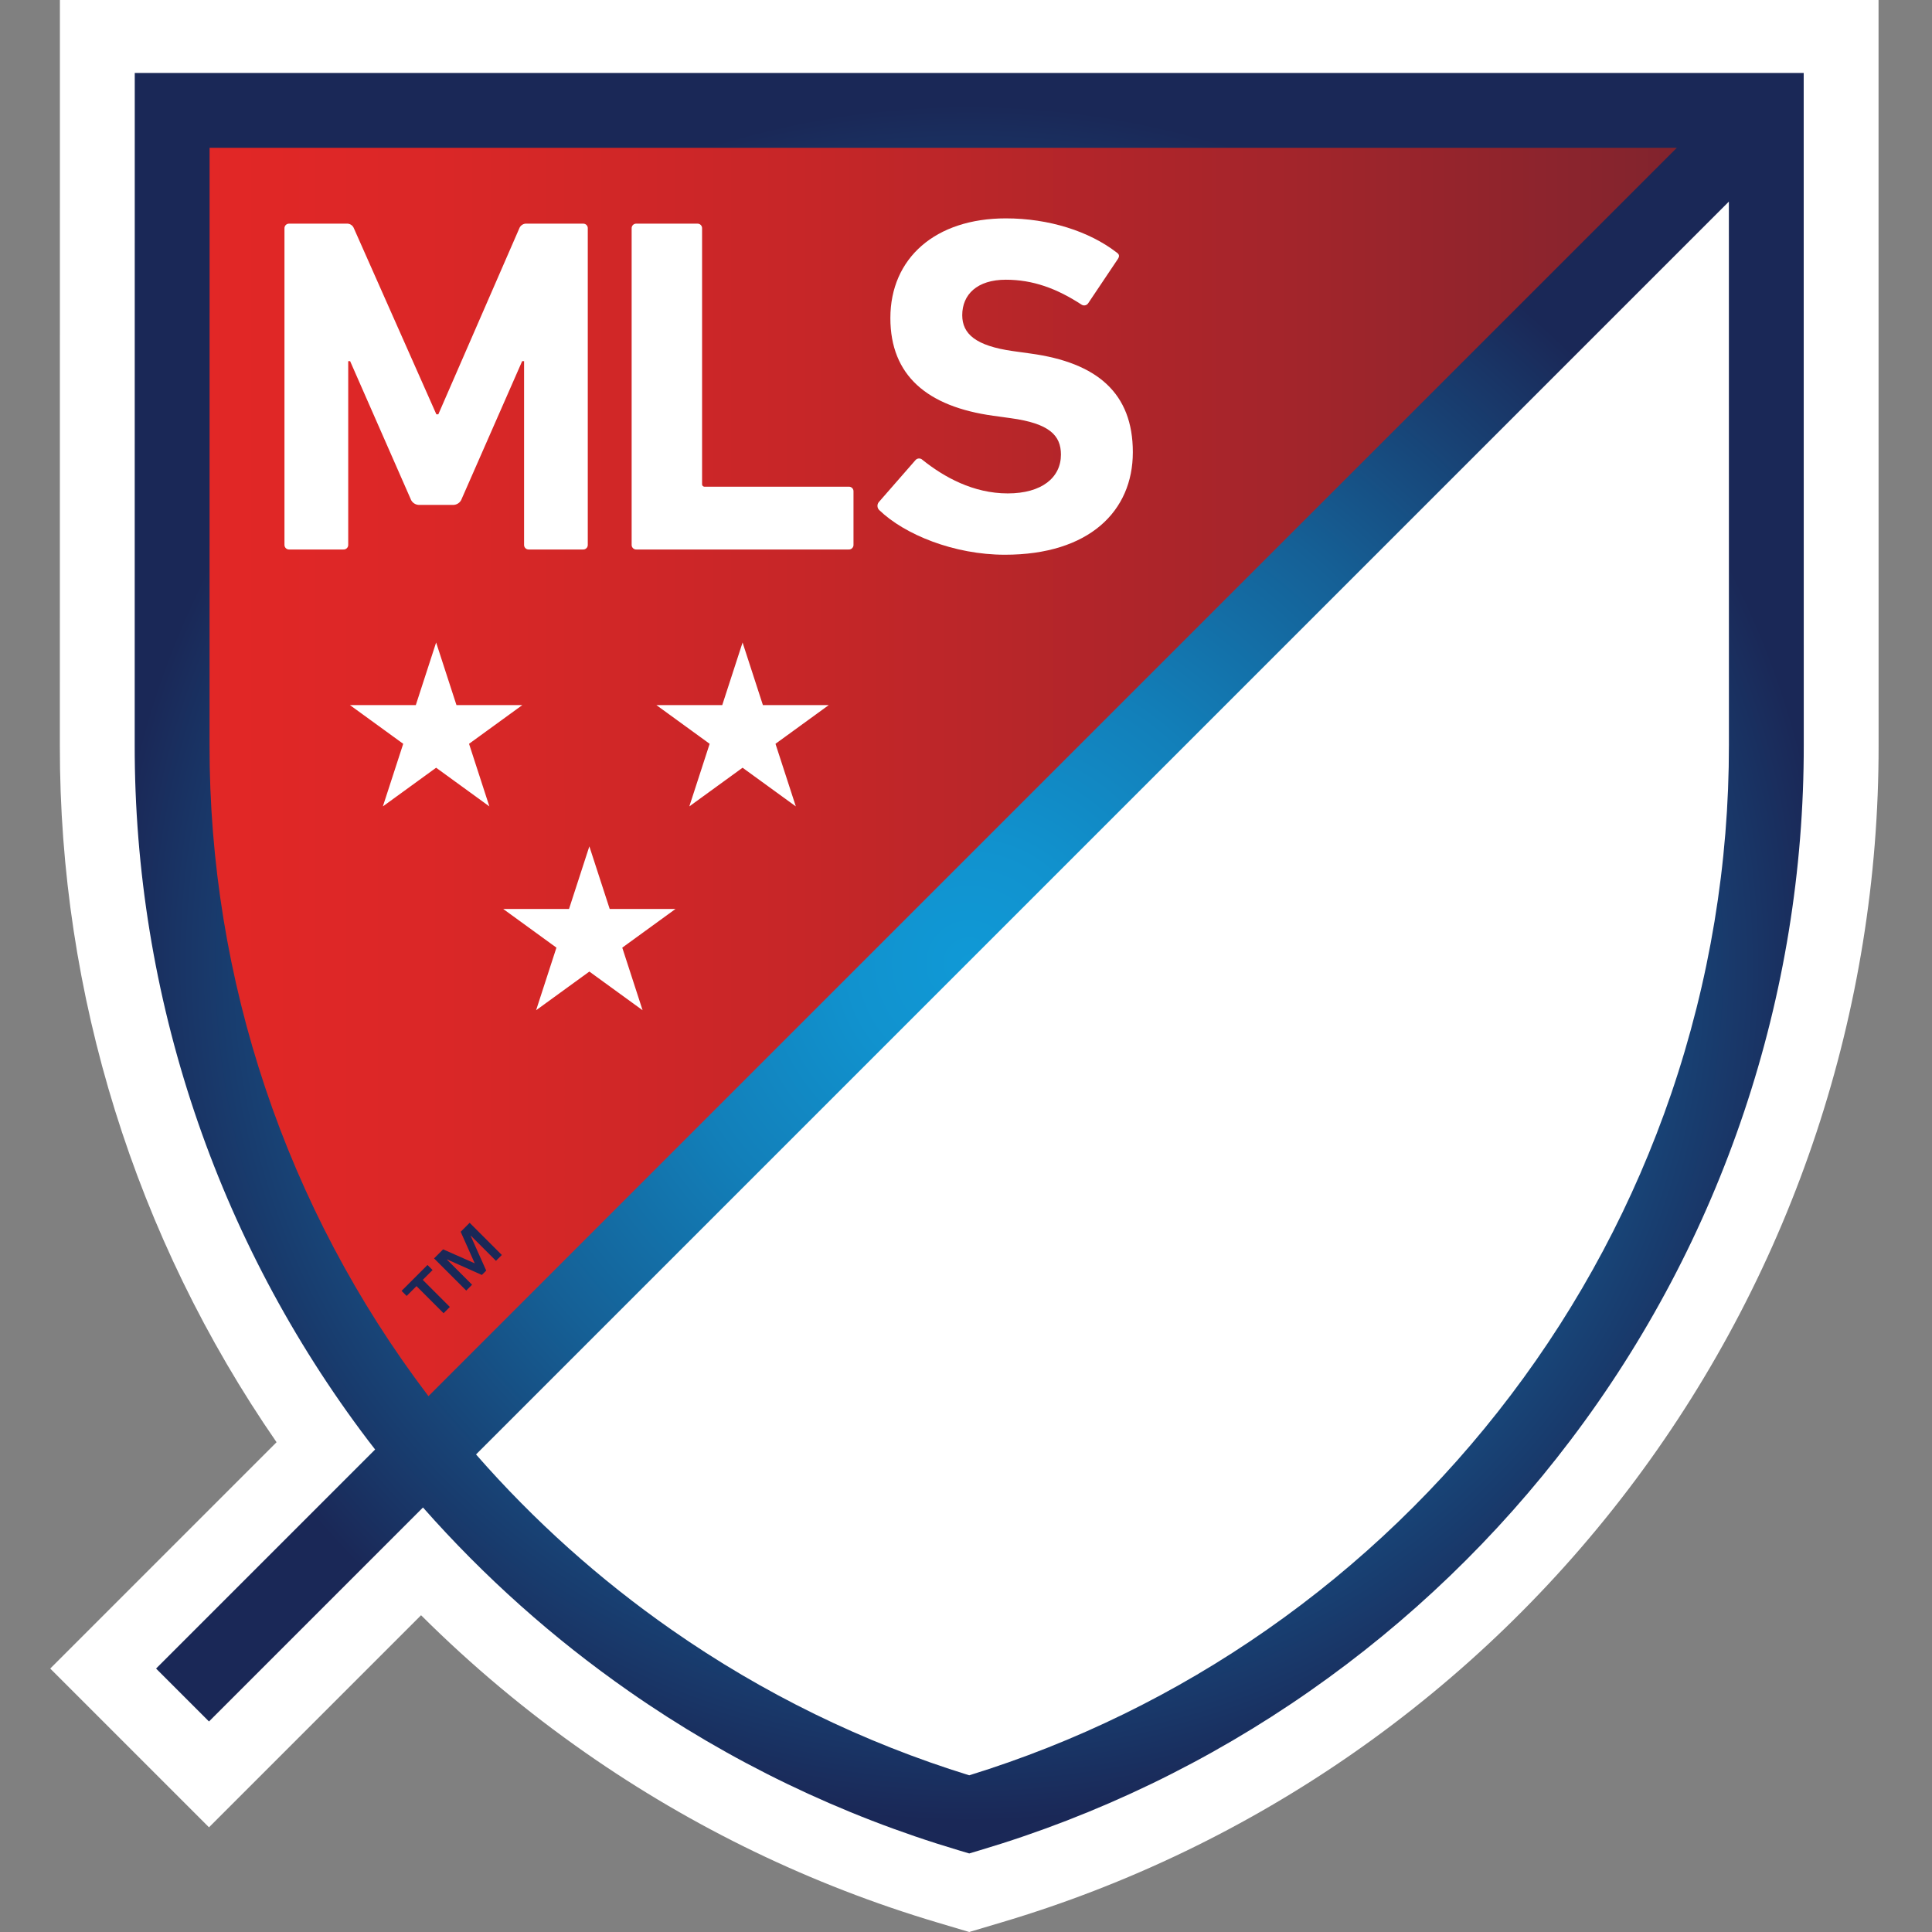
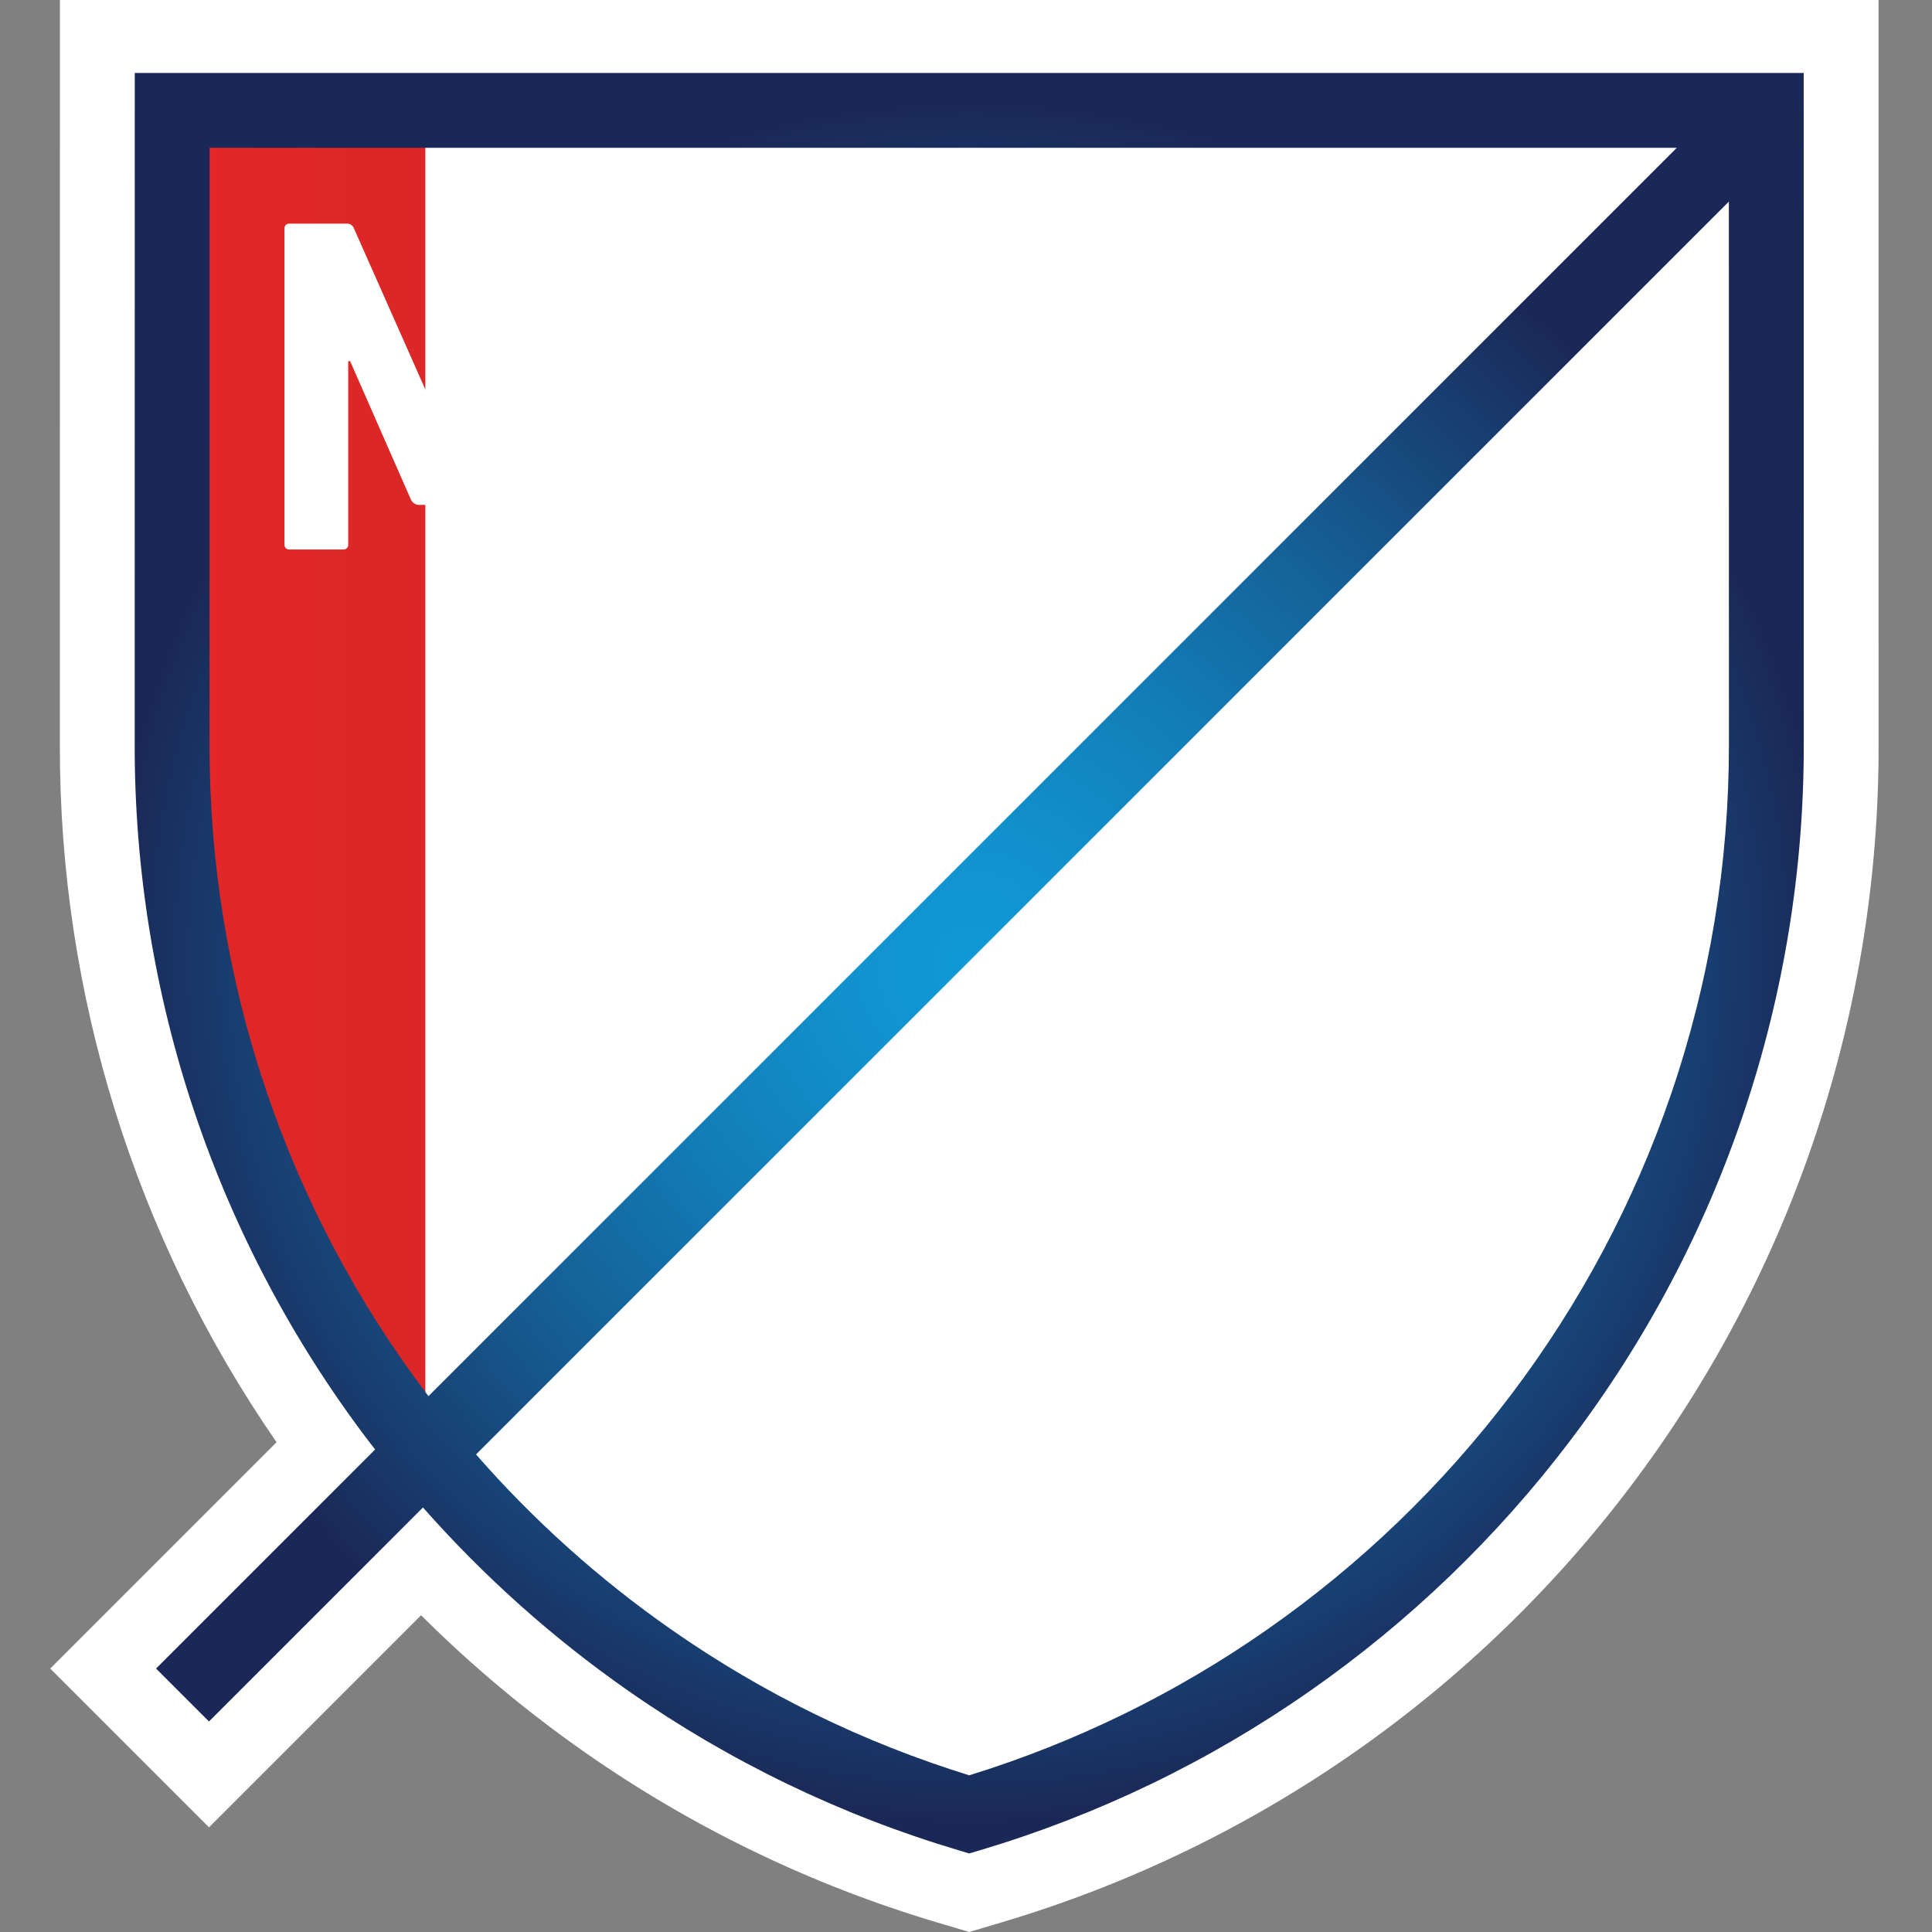
<svg xmlns="http://www.w3.org/2000/svg" width="500" height="500" viewBox="0 0 500 500" fill="none">
  <rect x="0" y="0" width="500" height="500" fill="#808080" stroke="none" />
  <path d="M486.165 29.05V0H15.506V29.05C15.506 29.05 15.491 191.988 15.491 192.96C15.391 257.364 34.957 320.264 71.573 373.246L13 431.82L54.087 472.907L108.97 418.023C122.133 431.136 136.415 443.073 151.655 453.699C179.413 473.078 210.101 487.877 242.548 497.533L250.835 500L259.123 497.533C324.754 478.06 382.327 437.885 423.248 383.004C464.17 328.122 486.246 261.479 486.18 193.021C486.18 192.048 486.165 29.05 486.165 29.05Z" fill="white" />
-   <path d="M457.112 28.569H44.559C44.559 28.569 44.544 191.746 44.544 192.718C44.442 259.544 67.614 324.32 110.077 375.92L457.112 28.886V28.569Z" fill="url(#paint0_linear)" />
+   <path d="M457.112 28.569H44.559C44.559 28.569 44.544 191.746 44.544 192.718C44.442 259.544 67.614 324.32 110.077 375.92V28.569Z" fill="url(#paint0_linear)" />
  <path d="M250.835 469.566C370.134 434.062 457.127 323.549 457.127 192.718C457.127 191.77 457.112 36.78 457.112 28.886L110.077 375.92C146.617 420.464 195.633 453.074 250.835 469.566Z" fill="white" />
-   <path d="M111.95 328.684L109.405 331.229L116.416 338.24L114.8 339.856L107.788 332.845L105.243 335.391L103.93 334.078L110.637 327.371L111.95 328.684ZM122.86 326.946L119.224 318.784L121.547 316.461L129.871 324.784L128.356 326.3L121.85 319.794L121.81 319.834L125.831 328.825L124.7 329.956L115.708 325.936L115.667 325.976L122.173 332.482L120.658 333.998L112.334 325.673L114.678 323.33L122.86 326.946Z" fill="#1A2857" />
  <path d="M200.694 192.496L205.958 208.697L192.177 198.686L178.396 208.697L183.657 192.496L169.879 182.483H186.916L192.177 166.278L197.44 182.483H214.474L200.694 192.496Z" fill="white" />
-   <path d="M121.387 192.496L135.168 182.483H118.135L112.87 166.278L107.608 182.483H90.569L104.352 192.496L99.087 208.697L112.87 198.686L126.647 208.697L121.387 192.496Z" fill="white" />
  <path d="M157.789 235.237L152.524 219.035L147.261 235.237H130.225L144.004 245.251L138.742 261.45L152.524 251.44L166.302 261.45L161.041 245.251L174.82 235.237H157.789Z" fill="white" />
  <path d="M106.239 129.054L90.613 93.47H90.118V140.961C90.128 141.127 90.103 141.293 90.044 141.448C89.986 141.603 89.895 141.744 89.778 141.862C89.661 141.98 89.52 142.071 89.365 142.131C89.211 142.19 89.045 142.216 88.879 142.207H74.868C74.702 142.216 74.536 142.191 74.38 142.132C74.224 142.073 74.083 141.981 73.965 141.864C73.847 141.746 73.755 141.605 73.696 141.449C73.636 141.294 73.611 141.127 73.62 140.961V59.121C73.611 58.955 73.636 58.789 73.696 58.633C73.755 58.478 73.847 58.337 73.965 58.22C74.083 58.103 74.225 58.012 74.38 57.954C74.536 57.895 74.702 57.871 74.868 57.882H89.623C90.044 57.838 90.467 57.936 90.826 58.161C91.184 58.385 91.457 58.723 91.602 59.121L112.933 107.233H113.435L134.386 59.121C134.532 58.723 134.807 58.384 135.167 58.16C135.527 57.935 135.952 57.837 136.374 57.882H150.88C151.046 57.871 151.211 57.896 151.366 57.955C151.521 58.013 151.662 58.104 151.779 58.222C151.896 58.339 151.986 58.48 152.045 58.635C152.103 58.79 152.127 58.956 152.116 59.121V140.961C152.127 141.127 152.102 141.293 152.044 141.448C151.986 141.603 151.895 141.744 151.779 141.862C151.662 141.98 151.521 142.071 151.366 142.131C151.212 142.19 151.046 142.216 150.88 142.207H136.866C136.7 142.216 136.535 142.19 136.38 142.13C136.225 142.071 136.085 141.979 135.968 141.861C135.852 141.744 135.761 141.603 135.703 141.447C135.645 141.292 135.62 141.127 135.631 140.961V93.47H135.133L119.509 129.054C119.344 129.544 119.024 129.967 118.598 130.259C118.171 130.551 117.661 130.696 117.144 130.672H108.59C108.076 130.694 107.568 130.548 107.144 130.256C106.72 129.964 106.402 129.542 106.239 129.054Z" fill="white" />
-   <path d="M164.707 142.207H219.642C219.808 142.216 219.974 142.19 220.129 142.131C220.284 142.071 220.425 141.98 220.542 141.862C220.66 141.745 220.751 141.603 220.81 141.448C220.869 141.293 220.894 141.127 220.884 140.961V127.197C220.893 127.032 220.868 126.866 220.809 126.711C220.75 126.556 220.658 126.416 220.541 126.299C220.424 126.182 220.283 126.091 220.128 126.032C219.973 125.973 219.808 125.948 219.642 125.957H182.441C182.34 125.972 182.237 125.963 182.139 125.93C182.042 125.898 181.954 125.843 181.882 125.771C181.809 125.699 181.755 125.611 181.723 125.513C181.69 125.416 181.681 125.313 181.696 125.212V59.121C181.706 58.956 181.681 58.79 181.623 58.635C181.564 58.48 181.474 58.339 181.356 58.221C181.239 58.104 181.098 58.013 180.943 57.955C180.788 57.896 180.622 57.871 180.457 57.882H164.707C164.542 57.871 164.376 57.896 164.221 57.955C164.066 58.014 163.926 58.105 163.809 58.222C163.691 58.339 163.601 58.48 163.542 58.635C163.483 58.79 163.458 58.956 163.469 59.121V140.961C163.459 141.127 163.484 141.293 163.542 141.448C163.601 141.603 163.692 141.744 163.809 141.862C163.926 141.979 164.066 142.071 164.221 142.13C164.376 142.19 164.542 142.216 164.707 142.207Z" fill="white" />
  <path d="M266.633 91.484L262.171 90.864C252.5 89.503 249.027 86.404 249.027 81.566C249.027 76.23 252.869 72.391 260.311 72.391C267.257 72.391 273.452 74.62 279.903 78.839C280.041 78.93 280.196 78.992 280.359 79.022C280.521 79.052 280.688 79.049 280.85 79.013C281.011 78.978 281.164 78.911 281.299 78.816C281.434 78.72 281.549 78.599 281.637 78.459L289.203 67.177C289.821 66.307 289.698 65.817 288.959 65.32C281.886 59.862 271.468 56.515 260.311 56.515C242.079 56.515 230.427 66.808 230.427 82.307C230.427 97.188 239.971 105.246 257.089 107.604L261.552 108.221C271.595 109.586 274.57 112.689 274.57 117.65C274.57 123.597 269.612 127.693 260.807 127.693C251.88 127.693 244.319 123.478 238.735 119.013C238.61 118.889 238.46 118.793 238.294 118.731C238.129 118.669 237.953 118.643 237.777 118.655C237.601 118.666 237.43 118.715 237.274 118.798C237.119 118.881 236.982 118.996 236.875 119.135L227.449 129.925C227.194 130.225 227.065 130.612 227.088 131.005C227.111 131.398 227.285 131.767 227.573 132.035C234.145 138.361 246.915 143.565 260.065 143.565C281.886 143.565 293.177 132.281 293.177 117.032C293.177 101.776 283.996 93.841 266.633 91.484Z" fill="white" />
  <path d="M466.797 28.568L466.796 18.884H34.876L34.875 28.568C34.875 28.568 34.86 191.746 34.86 192.718C34.761 257.711 55.967 320.944 95.232 372.735C95.842 373.539 96.465 374.332 97.082 375.129L40.392 431.82L54.087 445.515L109.468 390.134C125.264 408.046 143.145 424.005 162.732 437.67C188.791 455.876 217.605 469.78 248.073 478.848L250.835 479.671L253.598 478.848C284.066 469.78 312.88 455.876 338.939 437.67C364.705 419.698 387.483 397.786 406.439 372.735C445.704 320.944 466.911 257.711 466.812 192.718C466.812 191.746 466.797 28.568 466.797 28.568ZM110.674 361.043C73.957 312.618 54.129 253.49 54.229 192.718C54.229 191.89 54.239 73.353 54.243 38.253H433.958L110.889 361.322C110.818 361.228 110.745 361.137 110.674 361.043ZM432.506 283.045C422.918 311.091 408.904 337.423 390.997 361.043C373.265 384.477 351.958 404.975 327.856 421.787C304.287 438.253 278.304 450.958 250.835 459.447C223.367 450.958 197.384 438.253 173.816 421.787C155.163 408.771 138.164 393.532 123.196 376.406L447.43 52.173C447.434 97.417 447.442 191.978 447.442 192.718C447.478 223.445 442.431 253.965 432.506 283.045Z" fill="url(#paint1_radial)" />
  <defs>
    <linearGradient id="paint0_linear" x1="44.544" y1="202.244" x2="457.112" y2="202.244" gradientUnits="userSpaceOnUse">
      <stop stop-color="#E32726" />
      <stop offset="0.159" stop-color="#DB2727" />
      <stop offset="0.403" stop-color="#C62628" />
      <stop offset="0.702" stop-color="#A3252B" />
      <stop offset="1" stop-color="#79232E" />
    </linearGradient>
    <radialGradient id="paint1_radial" cx="0" cy="0" r="1" gradientUnits="userSpaceOnUse" gradientTransform="translate(250.836 249.278) scale(223.301)">
      <stop stop-color="#1099D6" />
      <stop offset="0.14" stop-color="#1192CE" />
      <stop offset="0.355" stop-color="#127FB9" />
      <stop offset="0.618" stop-color="#156096" />
      <stop offset="0.916" stop-color="#193566" />
      <stop offset="1" stop-color="#1A2857" />
    </radialGradient>
  </defs>
</svg>